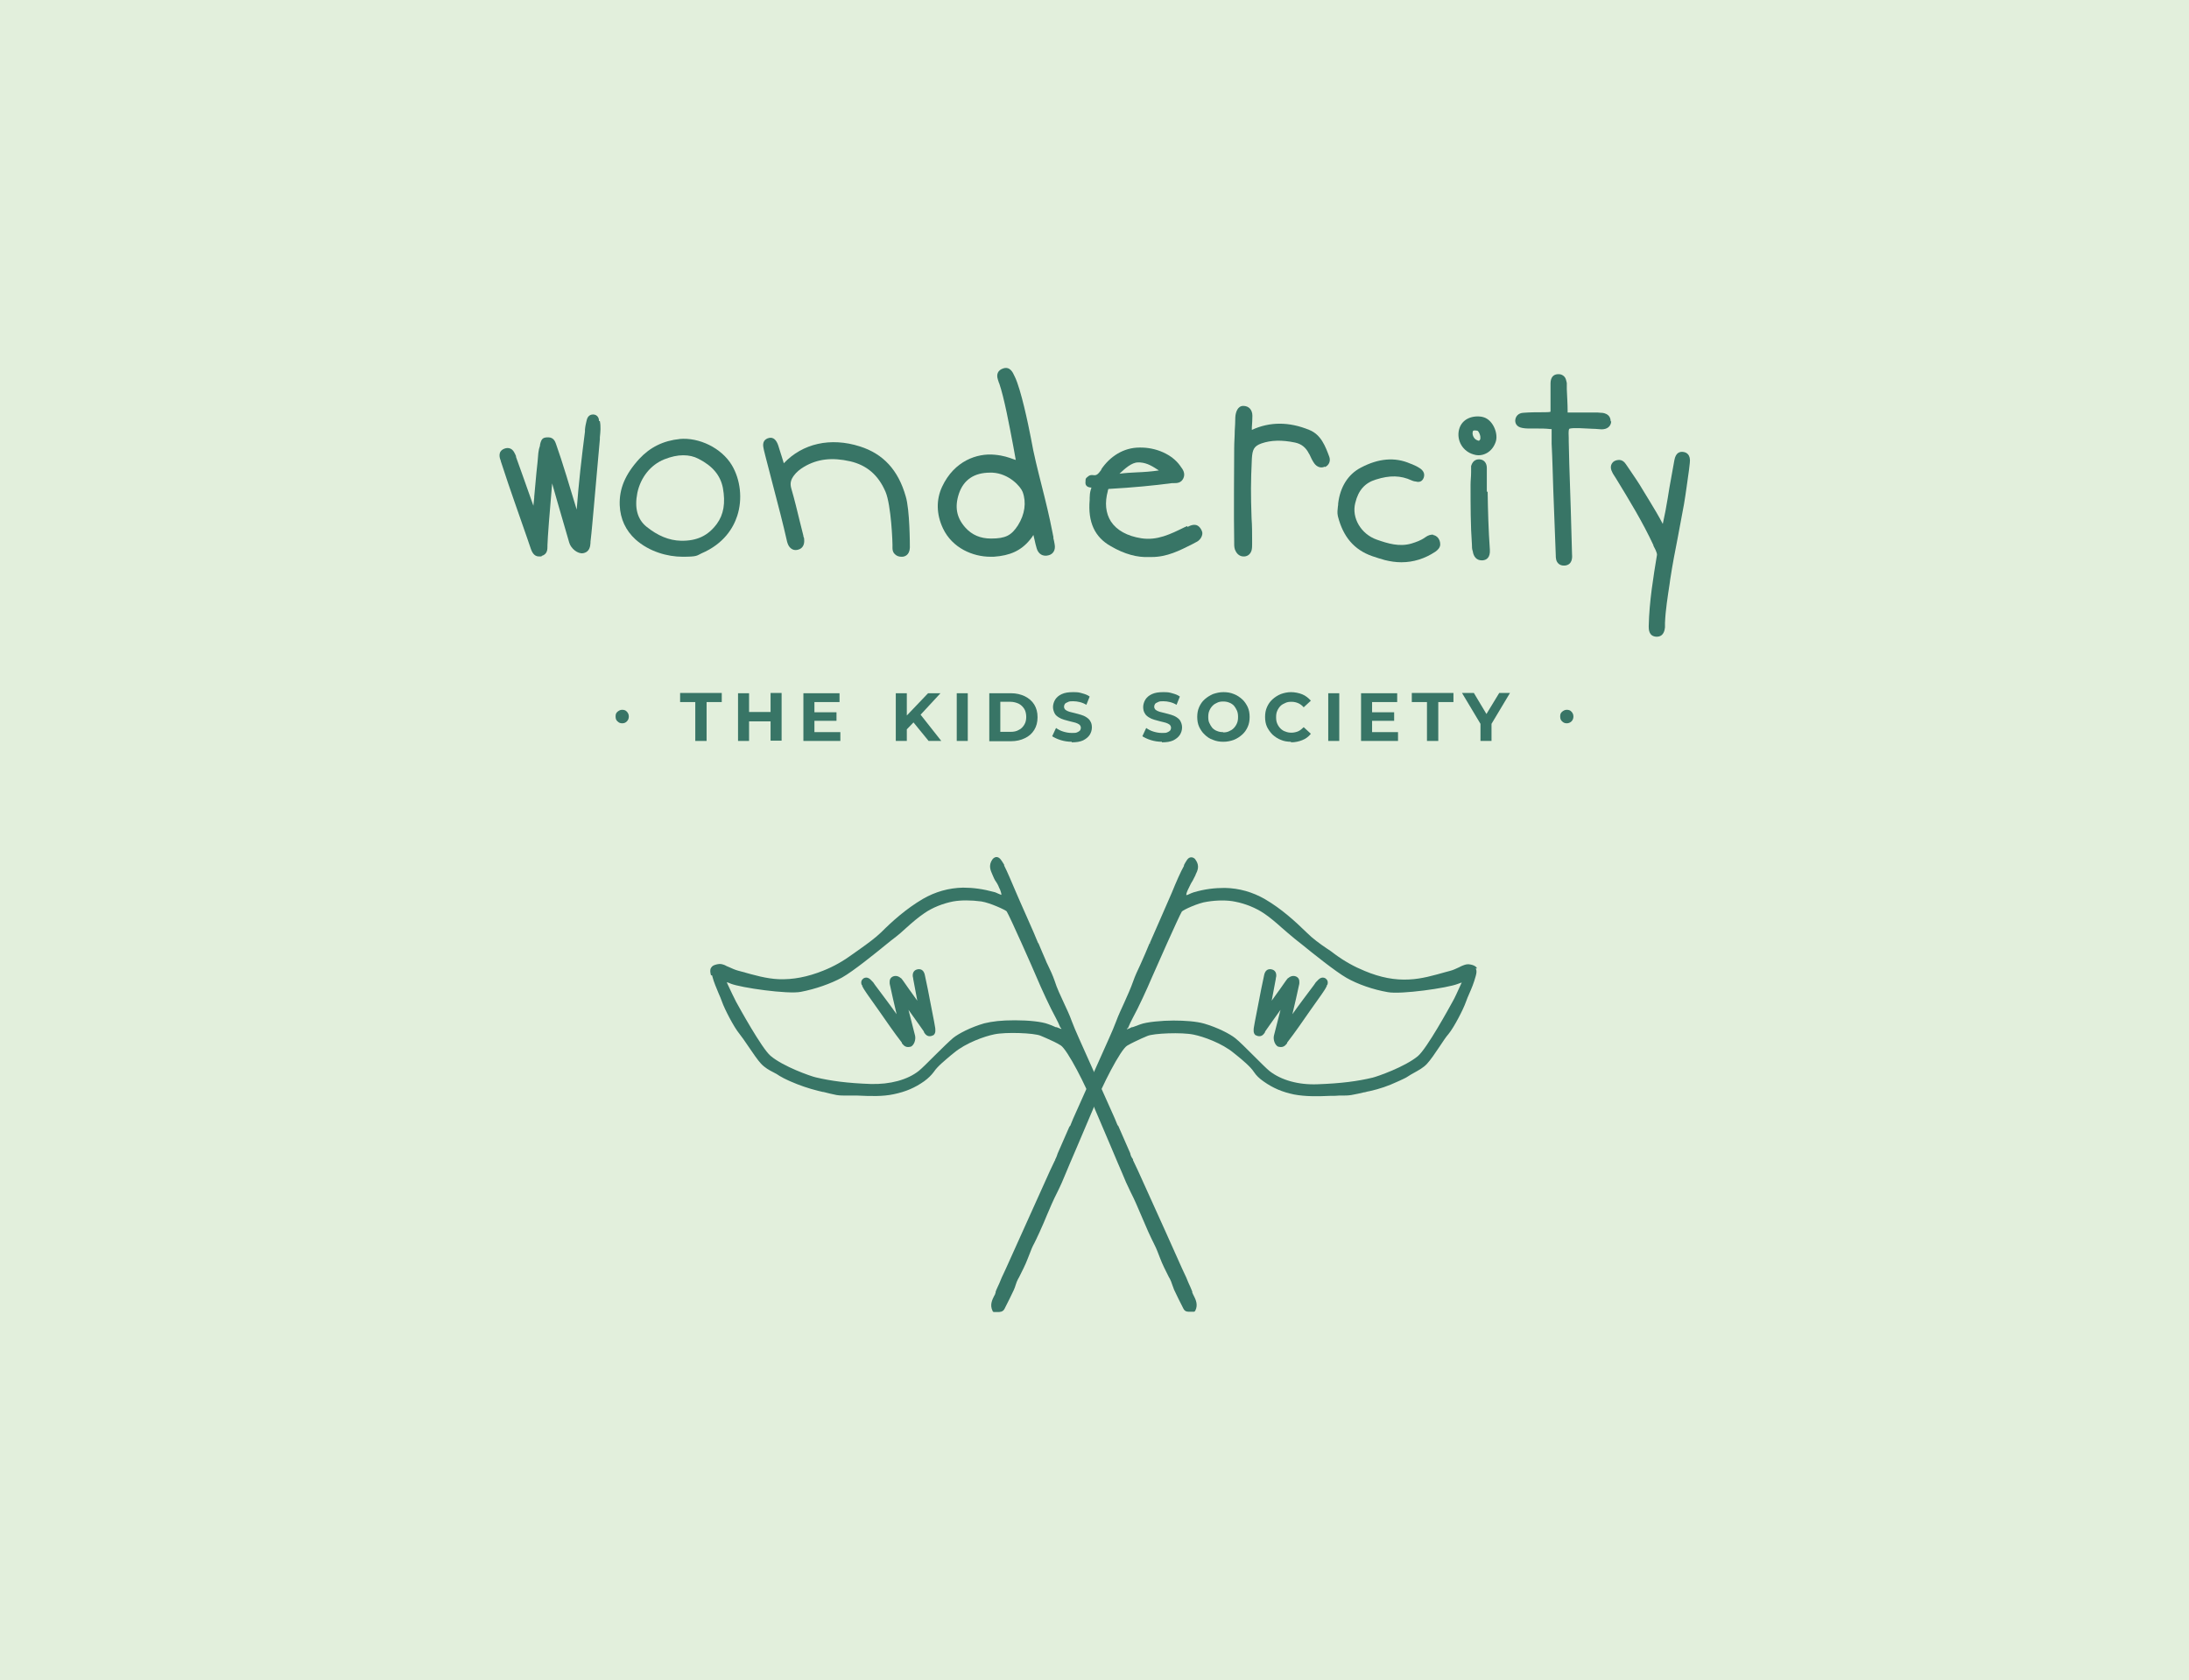
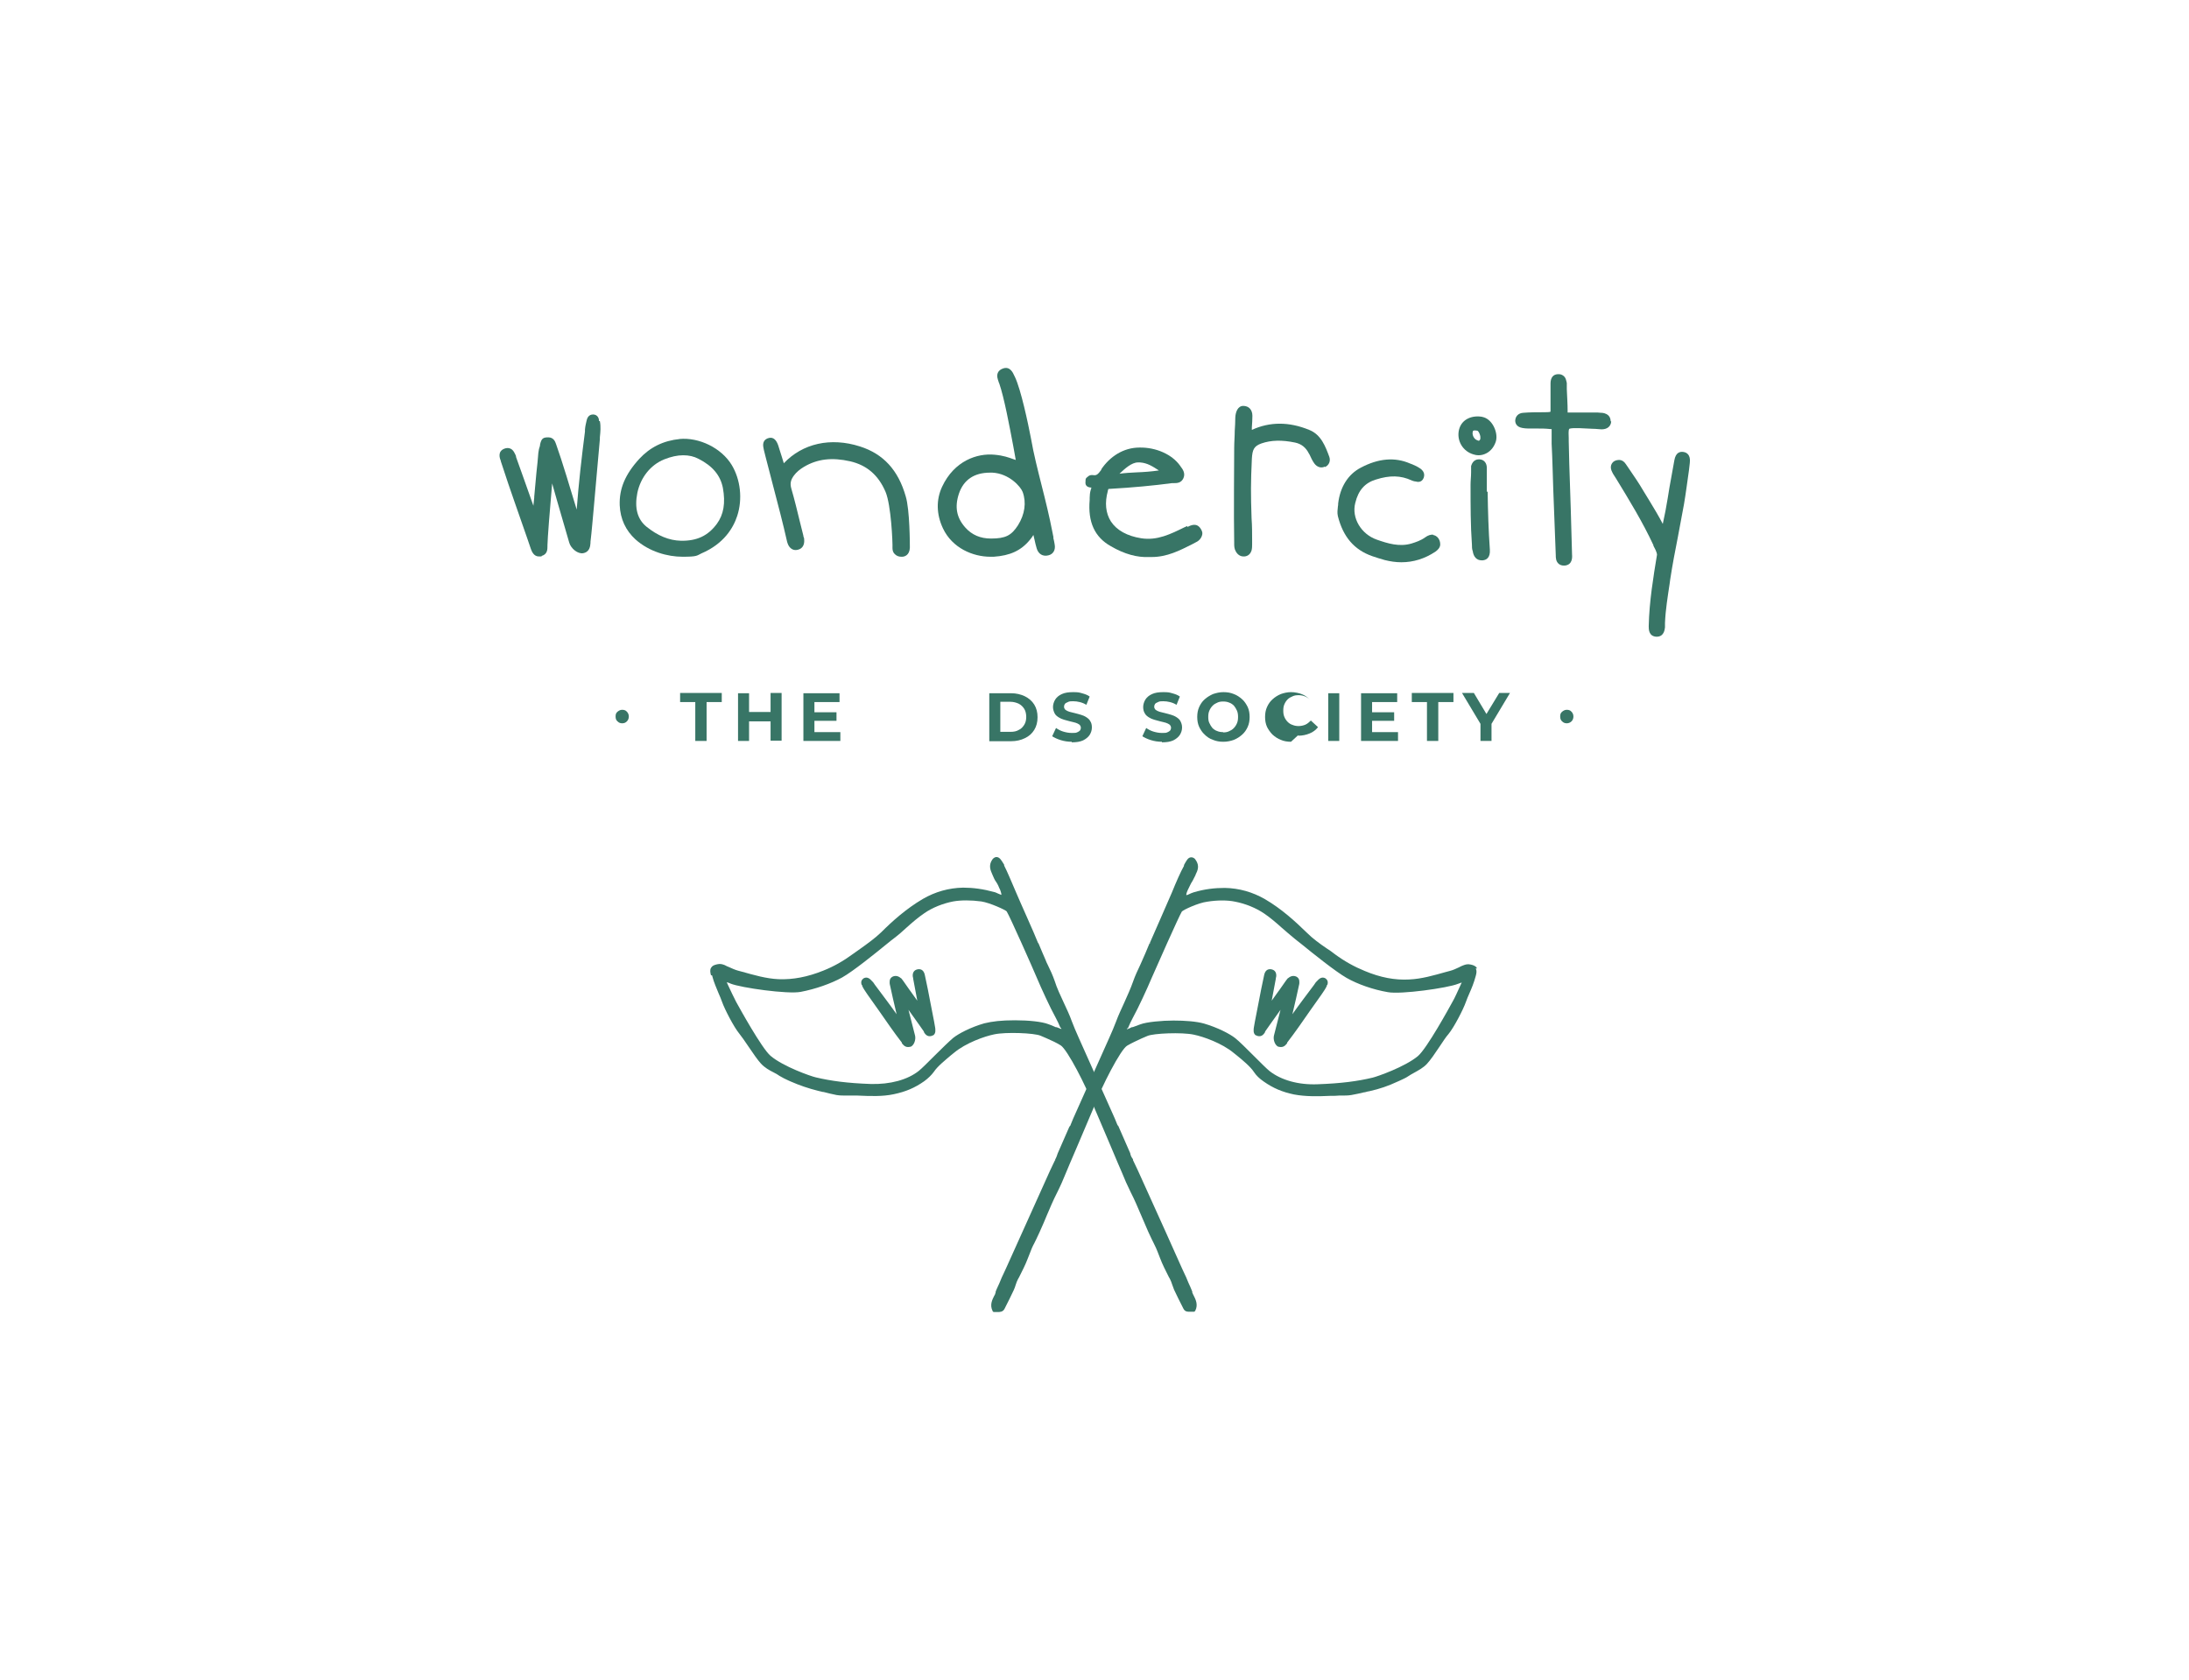
<svg xmlns="http://www.w3.org/2000/svg" id="Capa_1" version="1.1" viewBox="0 0 793.7 609.4">
  <defs>
    <style> .st0 { fill: #e2efdc; } .st1 { fill: #387566; } </style>
  </defs>
-   <rect class="st0" y="0" width="793.7" height="609.4" />
  <g>
    <g>
      <path class="st1" d="M217.2,152.6c0-.6-.3-2.2-2.1-2.3-.8,0-2,.3-2.4,2.2-.2.9-.5,2-.6,3.3v.7c-1.2,9.3-2.3,18.9-3,28.3-2-6.6-5.3-17.7-7.5-23.8-.3-.9-.9-2.4-2.8-2.4s-2.5.4-3,2.7v.3c-.3.8-.5,1.7-.6,2.6-.2,2.4-.4,4.8-.7,7.2-.3,2.9-.5,5.9-.8,8.8v.3c-.1.9-.2,1.9-.3,2.9l-1.1-3.1c-1.7-4.9-3.5-9.8-5.2-14.6v-.3c-.4-.9-.9-2.2-2-2.7-.7-.3-1.4-.3-2.2,0-2.6,1-1.7,3.5-1.3,4.5,0,.1,0,.3.1.4,1.7,5.3,3.5,10.5,5,14.8s3,8.6,4.5,12.9l1.3,3.8c.3.8,1,2.7,2.9,2.7s.6,0,1-.2c2.1-.6,2.1-2.4,2.1-3.5v-.4c0-1.8.9-13.5,1.7-22.4l1.7,6c1.5,5.2,3,10.3,4.5,15.5.6,2.1,3.1,4.2,5.1,3.8,2.4-.5,2.5-2.6,2.6-3.7v-.4c.5-4.1.8-8.3,1.2-12.4.7-8.3,1.5-16.6,2.2-24.8v-.7c.2-1.9.4-3.9,0-5.9h-.3Z" />
      <path class="st1" d="M382,195c-.1-.7-.3-1.3-.4-2-1.1-5.7-2.5-11.4-3.9-16.9-1.4-5.6-2.9-11.4-3.9-17.2-1-5.2-3.6-17.6-5.8-22.2l-.2-.4c-.5-1.1-1.6-3.7-4.3-2.6-.8.3-1.4.8-1.7,1.5-.5,1.2,0,2.4.3,3.3,0,.2.1.3.2.5,1.8,5.2,3.7,15.4,5.1,22.8.3,1.9.7,3.6.9,5-.3-.1-.6-.2-.9-.3-1.7-.6-3.5-1.3-6.8-1.6-6.3-.6-14.6,2.2-19,11.6-2.2,4.7-2.1,10,.3,15.1,3.4,7.2,10.9,10.3,17.2,10.3s.8,0,1.2,0c5.9-.4,9.9-2.2,13.1-6.1.5-.6.9-1.1,1.3-1.8.1.6.3,1.1.4,1.7.2,1.1.5,2.1.8,3.2.6,2,2.2,3,4.2,2.5,1.8-.4,2.7-2,2.3-4-.1-.8-.3-1.6-.5-2.4h0ZM369.1,190.5c-2.4,3.7-4.5,4.8-9.8,4.8h0c-3.8,0-6.9-1.3-9.3-4-3.2-3.6-3.9-7.5-2.3-12.3,1.7-5,5.5-7.6,11.3-7.6s.6,0,.8,0c6.1.3,10.3,5.1,11,7,1.4,3.8.8,8.1-1.7,12.1Z" />
      <path class="st1" d="M246.5,159.2c-6,.6-10.8,3-14.7,7.2-5.2,5.7-7.3,10.9-7.1,16.8.2,5,2.2,9.2,5.7,12.4,5,4.5,11.7,6.3,17.1,6.3s5.1-.4,6.8-1.2c8.2-3.5,11.6-9.3,13-13.6,2-6.1,1.2-13.2-2-18.5-3.7-6.1-11.8-10.1-19-9.4h.2ZM231.1,178.7c1.2-5.6,4.8-10.1,9.7-12.1,2.5-1,4.8-1.5,6.9-1.5s3.9.4,5.6,1.3c5.1,2.6,7.9,6,8.8,10.5,1,5.5.3,9.7-2.2,13.1-3.2,4.3-7.2,6.2-13,6.1-4.3-.1-8.4-1.8-12.5-5.1-3.3-2.7-4.4-6.8-3.3-12.3h0Z" />
      <path class="st1" d="M311.8,161.9c-10.6-3.4-20.8-1.1-27.6,6.1-.5-1.7-1.1-3.5-1.6-5.1l-.4-1.3c-.7-2.1-1.8-3.1-3.3-2.8-1,.2-1.5.7-1.8,1.1-.4.6-.5,1.5-.3,2.4l.2,1c.2.8.4,1.6.6,2.4.9,3.6,1.9,7.2,2.8,10.8,1.7,6.5,3.5,13.3,5,20,.1.4.3.9.5,1.3.8,1.4,2.1,2,3.6,1.5,1.4-.4,2.1-1.6,2.1-3.1s-.2-1.2-.3-1.7v-.2c-.4-1.6-.8-3.2-1.2-4.8-1-4.1-2-8.3-3.2-12.4-.5-1.8-.2-3.1,1-4.7.9-1.2,2.1-2.2,3.6-3.1,4.9-2.9,10.2-3.5,16.8-2,6,1.4,10.2,5,12.8,11.1,2,4.8,2.6,18.3,2.5,20.4,0,.9.3,1.7.9,2.2.6.6,1.4.9,2.3.9s.2,0,.3,0c.8,0,2.7-.5,2.8-3.3,0-1,0-13.7-1.5-18.6-2.7-9.5-8.1-15.4-16.6-18.1h0Z" />
      <path class="st1" d="M610.4,163.9c-1.3-.2-2.8.2-3.3,3-.6,3.3-1.2,6.6-1.8,10-.2,1.2-.4,2.4-.6,3.7-.5,3.1-1.1,6.3-1.8,9.4-1.5-2.9-3.2-5.7-4.9-8.5-.7-1.2-1.5-2.4-2.2-3.6-1.5-2.6-3.3-5.2-5-7.7l-1.3-1.9c-.6-.9-1.3-1.4-2.2-1.5-.5,0-1.3,0-2.1.5-.7.5-1.8,1.8-.6,4,.2.4.4.8.7,1.2l.7,1.1c4.7,7.7,9.6,15.7,13.5,24.1v.2c1.4,2.5,1.3,3.2,1.3,3.3-1.3,7.9-2.8,16.9-3,25.9,0,1.1,0,3.6,2.7,3.8h.2c2.6,0,2.9-2.5,3-3.4,0-.5,0-1.1,0-1.6.2-4.8,1-9.6,1.7-14.3l.2-1.5c.8-5.2,1.8-10.5,2.8-15.5.7-3.9,1.5-7.9,2.2-11.8.7-4.1,1.2-8.2,1.8-12.3l.3-2.6c.4-3.1-1.3-3.9-2.4-4h0Z" />
      <path class="st1" d="M584,152.9c0-.9-.2-2.9-3.2-3.2h-.3c-.4,0-.8-.1-1.2-.1h-10.9v-.5c0-2.7-.2-5.4-.3-8v-2.2c-.2-.8-.3-1.9-1.2-2.6-.4-.3-1-.7-2.1-.6-1.7.1-2.6,1.3-2.6,3.4s0,4.8,0,7.2v3c-.3.2-1.7.2-3.1.2-2.1,0-4.3,0-6.8.2-1.7.1-2.8,1.2-2.9,2.8,0,.8.3,2.3,2.6,2.7.6.1,1.3.2,2.1.2h3.1c1.6,0,3.2,0,4.9.2h.5v5.3c.3,5.6.4,11.2.6,16.8.3,8,.6,15.9.9,23.6,0,.9,0,2.3,1.1,3.2.5.4,1.1.6,1.8.6s.3,0,.4,0c2.7-.3,2.7-2.8,2.6-4-.3-11-.6-21.9-1-32.8l-.2-8.3v-1.1c0-1.1-.2-2.8.2-3.4,1.1-.5,6.1-.1,8.5,0,1.3,0,2.5.2,3.2.2,2.1,0,3.4-1.1,3.5-2.9h-.3Z" />
      <path class="st1" d="M480.4,169.4c1.5-.7,2.1-2.2,1.6-3.7-1.4-3.8-3-8.1-7.3-9.8-7.3-3-14.3-3-20.8,0v-.9c.1-1.4.2-2.7.2-4.2,0-2.2-1.3-3.6-3.3-3.6s-2.8,2.2-2.9,4.2c0,1.6-.1,3.2-.2,4.8,0,2-.2,4.1-.2,6.2,0,3.8-.2,24.9,0,34.4v.3c0,.9,0,1.9.6,2.9.6,1.1,1.6,1.8,2.8,1.8s.2,0,.3,0c1.3-.1,2.2-.9,2.6-2.2.2-.8.2-1.6.2-2.2v-1.6c0-2.5,0-5.2-.2-7.8-.3-8.8-.3-13,.1-21.6.2-3.3.7-4.6,3.5-5.6,3.5-1.2,7.4-1.3,12.2-.3,2.3.5,3.9,1.8,5,4l.2.3c.5,1.1,1,2.2,1.7,3.2,1,1.4,2.5,1.9,3.9,1.2v.2Z" />
      <path class="st1" d="M519.7,193.9c-.9-.1-1.9.2-3,1-1.5,1.1-3.3,1.7-4.9,2.2-4.4,1.3-8.6,0-12.6-1.4-5.7-2-9.2-7.9-7.8-13.3,1.1-4.6,3.5-7.3,7.5-8.5,5-1.6,9-1.5,12.9.3.4.2.8.3,1.3.4h.2c.6.2,2.2.5,2.9-1.3.2-.6.6-2-1.1-3.3-1-.7-2-1.2-3-1.6-.3-.1-.5-.2-.8-.3-5.5-2.4-11.5-1.9-17.9,1.5-4.6,2.4-7.5,7-8.2,13h0c0,.4,0,.7-.1,1.1-.1,1.1-.3,2.2,0,3.5,1.9,7.5,5.9,12.2,12.5,14.5,1.5.5,3,1,4.5,1.4,2,.5,4,.8,6,.8,4.4,0,8.5-1.3,12.3-3.8,1-.7,1.7-1.5,1.8-2.5,0-.5,0-1.4-.6-2.3-.6-.9-1.4-1.2-2-1.3h0Z" />
      <path class="st1" d="M539.1,178.4v-8.7c0-1.7-.9-2.9-2.4-3.1-.9-.1-2.6,0-3.3,2.4v.3c0,.7,0,1.4,0,2,0,1.5-.2,3-.2,4.5,0,7.7,0,14.8.5,21.7,0,.8,0,1.6.3,2.4.3,2.1,1.5,3.3,3.2,3.3s.3,0,.4,0c1.3-.1,2.8-.9,2.6-3.9-.5-7-.7-14.1-.8-21h-.2Z" />
      <path class="st1" d="M537.6,151.2c-3.4-.7-7.6.5-8.6,4.7-.9,3.9,1.4,7.8,5.3,8.9.6.2,1.2.3,1.8.3,1.1,0,2.1-.3,3-.8,1.6-.9,2.7-2.4,3.3-4.3.5-1.8,0-4.1-1.1-5.9-1-1.6-2.3-2.6-3.8-2.9h0ZM536.8,159.1c-.4.8-.5.9-1.3.5h0c-1.1-.4-1.8-2-1.5-3,0-.3.2-.5.6-.5s.6,0,1.1.1c.6.3,1.3,2.2,1,2.8h.1Z" />
      <path class="st1" d="M430.4,190.8l-.9.4c-5.1,2.5-9.9,4.9-15.7,4-5.1-.8-8.9-2.9-11-6.1-1.9-3-2.3-6.8-1.1-11.1v-.2c.1-.2.2-.4.2-.5h.2c8.8-.5,16.1-1.2,22.9-2.1h.7c1,0,2.6,0,3.4-1.8s-.3-3.3-1-4.2l-.2-.3c-2.9-4.1-8.7-6.7-14.7-6.6-5.9,0-10.8,3.3-13.9,7.9v.2c-1.2,1.6-1.7,2.1-2.9,1.9-.7-.1-1.4,0-1.9.5-.6.5-.9.6-.9,1.4v.2c0,.4-.2,1.1.3,1.7.3.4.8.6,1.5.7h.3c0,.1,0,.4-.2.8-.3,1-.4,2.1-.4,3v.7c-.7,8,1.8,13.5,7.7,16.8,5,2.9,9.6,4.1,13.8,3.9h1c5.6,0,10.2-2.4,14.6-4.6l1.5-.8c1.1-.5,1.8-1.4,2.1-2.3s.2-1.5-.4-2.5c-1.5-2.4-3.6-1.3-4.9-.7v-.3ZM413.3,167.7h.1c2.7.2,4.6,1.5,6.8,2.9-2.7.4-5.4.6-8.1.7-2,.1-4.1.2-6.2.5,1.9-1.8,4.4-4.1,6.7-4.1s.4,0,.7,0h0ZM413.4,166.4h0Z" />
    </g>
    <g>
      <g>
        <path class="st1" d="M535.5,351.1c-.4-.8-1.3-1.1-2.2-1.3-1.2-.3-2,0-2.8.3-.5.2-1,.4-1.5.7-1.1.5-2.1,1-3.3,1.3l-1.5.4c-4.3,1.2-8.7,2.5-13.2,2.7-5.2.3-10.5-.7-16.2-3.1-3.7-1.5-7.3-3.5-10.7-6-1-.8-2-1.5-3.1-2.2-2.5-1.7-5-3.5-7.2-5.7-4.1-4-9.1-8.6-15.1-12.1-4.5-2.6-9.4-4-14.6-4.1-3.6,0-7.3.4-11.3,1.6-.6.2-1.1.4-1.5.6-.3.2-.7.3-1,.4-.3.2-.2-.6.4-1.9l.3-.6c.6-1.3.8-1.6,1-2,.3-.4.5-.8,1.2-2.2s.2-.4.3-.7c.7-1.4,1.6-3.2,0-5.4-.5-.8-1.2-.9-1.6-.9-1.2,0-1.8,1.4-2.6,2.8v.3c-1.2,2.1-2.9,6-4.4,9.7-1.5,3.6-6.6,15-8,18.3h.3c0,.1-.4.1-.4.1-1,2.4-1.9,4.6-2.6,6.1-.3.6-.5,1.2-.8,1.8-.9,1.9-1.8,3.8-2.5,5.8-.9,2.6-2.1,5.2-3.3,7.9-1,2.2-2.1,4.5-2.9,6.7-.7,1.8-1.5,3.8-2.6,6.2l-13,29.1-.9,2.2c0,.2-.2.4-.3.5,0,0-.1.2-.2.3l-4.2,9.6c-.2.6-.4,1.3-.9,2.2v.3h-.1c-.3.6-.8,1.7-1.8,3.8-8,17.7-12.9,28.7-15.9,35.3-.2.4-.4.9-.6,1.3h0c-.7,1.4-1.3,2.8-1.9,4.3-.2.5-.4.9-.6,1.3-.4.8-.6,1.4-.7,1.7v.2h0c0,.3-.2.4-.2.6s-.2.4-.3.6c-.7,1.4-1.7,3.3-.6,5.5,0,.2.3.4.5.4h1.4c.7,0,1.8,0,2.4-1.1,1.3-2.5,2.5-5,3.4-6.9.3-.6.5-1.3.7-1.9.2-.7.5-1.4.8-2l.4-.7c1.1-2.2,2.3-4.5,3.2-6.9,1.4-3.7,1.7-4.3,2.3-5.4.4-.8.9-1.8,2-4.2l.3-.7c.8-1.7,1.5-3.4,2.2-5.1,1.2-2.8,2.4-5.7,3.8-8.4,1.2-2.4,2.3-4.9,3.3-7.4.2-.6,2-4.7,4-9.4,2.8-6.6,6-14.2,6.2-14.6,2.6-7,9.5-20.5,11.9-21.9,1.7-1,3.5-1.8,5.2-2.6.7-.3,1.4-.6,2.1-.9,2.2-1,12.6-1.4,16.8-.5,3.5.7,10.3,3.1,14.6,6.7l1,.8c2.1,1.7,5,4.1,6.3,6.1.8,1.2,1.9,2.3,3.5,3.4,3.4,2.4,6.7,3.8,11,4.7,4.2.8,8.8.7,13.2.5h.4c.9,0,1.8,0,2.7-.1h1c1.2,0,2.3,0,3.5-.2,1.6-.3,3.1-.6,4.7-1h.2c.6-.2,1.1-.3,1.7-.4,3.6-.8,6.8-1.9,10-3.4.3-.1.6-.3.9-.4,1-.5,2.1-.9,3.1-1.6.7-.5,1.5-.9,2.2-1.3,1.6-.9,3.3-1.8,4.6-3.2,1.3-1.4,3-3.9,4.6-6.3,1.2-1.8,2.3-3.5,3.2-4.5,2-2.4,5.4-9,6.3-11.6h0c.4-1.1.8-2.1,1.3-3.2.8-1.8,1.6-3.7,2.3-6.3.3-1.1.4-1.9,0-2.7h.4ZM409,372.8c.5-1.2,1.1-2.5,1.7-3.6,2.1-3.8,5.3-10.8,6.9-14.6,1.3-3,9.9-22.4,10.9-24,.4-.6,6-3.2,9.2-3.6,3.7-.6,7.4-.6,10.2,0,3.6.7,7.4,2.2,10.5,4.3,2.2,1.5,4.3,3.3,6.3,5.1,1.5,1.3,3.1,2.7,4.7,4,.4.3,1.2,1,2.4,1.9,4.3,3.5,12.4,10,16.4,12.3s9.7,4.3,15,5.2c4.7.9,21.7-1.5,25.4-3,.5-.2.9-.3,1.4-.5l-.5,1.1c-.9,1.9-2,4.5-2.9,6-1.1,2-9.2,16.8-12.5,19.6-4.7,3.9-14.7,7.4-16.4,7.8-5.4,1.3-11.4,2.1-19.9,2.4-7,.3-13.3-1.5-17.5-4.8-1-.8-3.3-3.1-5.7-5.5-2.6-2.6-5.3-5.3-6.7-6.4-2-1.6-6.5-3.9-11.3-5.3-2.8-.8-7-1.1-11.1-1.1s-9.8.5-12.1,1.4c-.8.3-1.7.6-2.7,1h-.3c-.6.3-1.2.6-1.8.8,0-.1.1-.3.2-.4h-.3c0-.1.3,0,.3,0h.2Z" />
        <path class="st1" d="M455.3,375.4c.2.1.4.2.7.3,1.6.4,2.3-.8,2.7-1.4v-.2c.5-.7,3-4.3,5.6-7.9l-2.4,9.4c-.3,1.4.3,3.4,1.6,4h.2c.3.1.6.1.8.1,1.2,0,1.9-1,2.2-1.4v-.2c1.5-1.9,2.9-3.9,4.2-5.7h0c2.8-4,5.5-7.9,8.3-11.8l.2-.3c.6-.9,1.2-1.7,1.7-2.8h0v-.3c.1,0,.2,0,.2-.1h0c.4-1.3-.2-1.9-.7-2.3-.5-.3-1.5-.6-2.6.5s-.9.9-1.3,1.5l-.2.3c-2.6,3.5-5.3,7-7.9,10.7.9-3.7,1.9-8.2,2.5-11,0-.5.3-1.9-1-2.6-1-.5-2.1-.3-3,.5h-.1c-.3.4-.7.8-1,1.3-.7,1-1.4,2-2.1,3l-.3.4c-.8,1.2-1.7,2.3-2.5,3.5.5-2.7,1-5.3,1.5-8v-.2c.2-.6.3-1.5-.2-2.3-.3-.5-.9-.8-1.5-.9-1.4-.2-2.3.6-2.6,2.4h0c-.7,3.4-1.4,6.5-1.8,8.9-.5,2.6-1,5.1-1.5,7.7l-.4,2.3c0,.5-.4,2,.9,2.8l-.2-.2Z" />
      </g>
      <g>
        <path class="st1" d="M258.2,353.8c.7,2.7,1.6,4.5,2.3,6.3.5,1.1.9,2.1,1.3,3.2h0c.9,2.6,4.3,9.2,6.3,11.6.8,1,2,2.7,3.2,4.5,1.7,2.5,3.4,5,4.6,6.3,1.4,1.5,3,2.4,4.6,3.2.8.4,1.5.8,2.2,1.3,1,.6,2,1.1,3.1,1.6.3.1.6.3.9.4,3.2,1.4,6.4,2.5,10,3.4.6.1,1.1.3,1.7.4h.2c1.6.4,3.1.8,4.7,1.1,1.2.2,2.4.2,3.5.2h4.1c4.5.2,9.1.4,13.2-.5,4.3-.9,7.6-2.3,11-4.7,1.5-1.1,2.6-2.2,3.5-3.4,1.3-2,4.2-4.3,6.3-6.1l1-.8c4.3-3.6,11.1-6,14.6-6.7,4.2-.9,14.5-.5,16.8.5.7.3,1.4.6,2.1.9,1.8.8,3.6,1.6,5.2,2.6,2.4,1.5,9.3,14.9,11.9,21.9.1.4,3.4,7.9,6.2,14.6,2,4.7,3.7,8.8,4,9.4,1,2.5,2.1,5,3.3,7.4,1.4,2.7,2.6,5.6,3.8,8.4.7,1.7,1.5,3.5,2.2,5.1l.3.7c1.1,2.4,1.6,3.4,2,4.2.6,1.2.9,1.7,2.3,5.4.9,2.4,2.1,4.7,3.2,6.9l.4.7c.3.6.6,1.3.8,2,.2.6.5,1.3.7,1.9.9,1.9,2.1,4.4,3.4,6.9.6,1.2,1.7,1.1,2.4,1.1h1.4c.2,0,.4-.2.5-.4,1.1-2.2.1-4.1-.6-5.5-.1-.2-.2-.4-.3-.6,0-.2-.2-.3-.2-.5h0v-.3c-.1-.3-.4-.9-.7-1.7-.2-.4-.4-.8-.6-1.3-.6-1.5-1.2-2.9-1.9-4.3h0c-.2-.4-.4-.8-.6-1.3-2.9-6.6-7.9-17.6-15.9-35.3-1-2.1-1.5-3.2-1.8-3.8h0v-.3c-.7-.9-.9-1.6-1-2.2l-4.2-9.6s0-.2-.2-.3c0,0-.2-.3-.3-.5l-.9-2.2-13-29.1c-1.1-2.4-1.9-4.4-2.6-6.2-.8-2.3-1.9-4.5-2.9-6.7-1.2-2.6-2.5-5.3-3.3-7.9-.7-2-1.6-4-2.5-5.8-.3-.6-.6-1.2-.8-1.8-.7-1.5-1.6-3.8-2.6-6.1h-.4.3c-1.3-3.4-6.5-14.8-8-18.4-1.6-3.7-3.2-7.6-4.3-9.7v-.3c-.9-1.4-1.5-2.7-2.7-2.8-.4,0-1,.1-1.6.9-1.5,2.2-.6,4,0,5.4.1.2.2.4.3.7.6,1.4.9,1.8,1.2,2.2.2.4.5.7,1,2l.3.6c.5,1.3.6,2.1.4,1.9-.3-.1-.7-.3-1-.4-.5-.2-1-.5-1.5-.6-4-1.1-7.7-1.6-11.3-1.6-5.2.1-10.1,1.5-14.6,4.1-6.1,3.6-11.1,8.1-15.1,12.1-2.2,2.1-4.7,3.9-7.2,5.7-1.1.8-2.1,1.5-3.1,2.2-3.4,2.5-6.9,4.5-10.7,6-5.7,2.3-11,3.3-16.2,3.1-4.5-.2-8.9-1.5-13.2-2.7l-1.5-.4c-1.1-.3-2.2-.8-3.3-1.3-.5-.2-1-.4-1.5-.7-.8-.3-1.6-.6-2.8-.3s-1.7.5-2.2,1.3c-.4.7-.3,1.6,0,2.7h.4ZM385,372.7h-.3c0,.3.1.4.2.5-.6-.2-1.3-.5-1.8-.7h-.3c-1-.5-1.9-.8-2.7-1.1-2.3-.9-7.1-1.4-12.1-1.4s-8.2.4-11.1,1.1c-4.9,1.4-9.3,3.7-11.3,5.3-1.3,1.1-4.1,3.8-6.7,6.4s-4.6,4.6-5.7,5.5c-4.1,3.3-10.5,5-17.5,4.8-8.5-.3-14.4-1.1-19.9-2.4-1.8-.4-11.8-3.9-16.4-7.8-3.2-2.7-11.4-17.6-12.5-19.6-.8-1.5-2-4.1-2.9-6l-.5-1.1c.5.1,1,.3,1.4.5,3.7,1.5,20.7,3.9,25.4,3,5.3-1,11-3,15-5.2,4.1-2.3,12.1-8.8,16.4-12.3,1.2-1,2-1.6,2.4-1.9,1.6-1.2,3.2-2.6,4.7-4,2-1.8,4.1-3.6,6.3-5.1,3-2.1,6.9-3.6,10.5-4.3,2.8-.5,6.5-.5,10.2,0,3.2.5,8.8,3.1,9.2,3.6,1.1,1.7,9.7,21.1,10.9,24,1.6,3.8,4.8,10.8,6.9,14.6.6,1.1,1.2,2.4,1.7,3.6h.5Z" />
        <path class="st1" d="M338.4,375.4c-.2.1-.4.2-.7.3-1.6.4-2.3-.8-2.7-1.4v-.2c-.5-.7-3-4.3-5.6-7.9l2.4,9.4c.3,1.4-.3,3.4-1.6,4h-.2c-.3.1-.6.1-.8.1-1.2,0-1.9-1-2.2-1.4v-.2c-1.5-1.9-2.9-3.9-4.2-5.7h0c-2.8-4-5.5-7.9-8.3-11.8l-.2-.3c-.6-.9-1.2-1.7-1.7-2.8h0v-.3c-.1,0-.2,0-.2-.1h0c-.4-1.3.2-1.9.7-2.3.5-.3,1.5-.6,2.6.5s.9.9,1.3,1.5l.2.3c2.6,3.5,5.3,7,7.9,10.7-.9-3.7-1.9-8.2-2.5-11,0-.5-.3-1.9,1-2.6,1-.5,2.1-.3,3,.5h.1c.3.4.7.8,1,1.3.7,1,1.4,2,2.1,3l.3.4c.8,1.2,1.7,2.3,2.5,3.5-.5-2.7-1-5.3-1.5-8v-.2c-.2-.6-.3-1.5.2-2.3.3-.5.9-.8,1.5-.9,1.4-.2,2.3.6,2.6,2.4h0c.7,3.4,1.4,6.5,1.8,8.9.5,2.6,1,5.1,1.5,7.7l.4,2.3c0,.5.4,2-.9,2.8l.2-.2Z" />
      </g>
    </g>
    <g>
      <path class="st1" d="M225.6,262.3c-.7,0-1.2-.2-1.7-.7-.5-.4-.7-1-.7-1.8s.2-1.3.7-1.7c.5-.4,1-.7,1.7-.7s1.3.2,1.7.7c.4.4.7,1,.7,1.7s-.2,1.3-.7,1.8-1,.7-1.7.7Z" />
      <path class="st1" d="M252.1,268.7v-14.1h-5.5v-3.3h15.1v3.3h-5.5v14.1h-4.1Z" />
      <path class="st1" d="M271.6,268.7h-4v-17.3h4v17.3ZM279.7,261.6h-8.5v-3.4h8.5v3.4ZM279.4,251.3h4v17.3h-4v-17.3Z" />
      <path class="st1" d="M295.3,265.5h9.4v3.2h-13.4v-17.3h13.1v3.2h-9.1v10.9ZM295,258.3h8.3v3.1h-8.3v-3.1Z" />
-       <path class="st1" d="M324.8,268.7v-17.3h4v17.3h-4ZM328.4,264.7l-.2-4.6,8.3-8.7h4.5l-7.5,8.1-2.2,2.4-2.8,2.9h0ZM336.7,268.7l-6.2-7.6,2.6-2.8,8.2,10.4h-4.7.1Z" />
-       <path class="st1" d="M346.9,268.7v-17.3h4v17.3h-4Z" />
      <path class="st1" d="M358.7,268.7v-17.3h7.9c1.9,0,3.5.4,5,1.1,1.4.7,2.6,1.7,3.4,3s1.2,2.8,1.2,4.6-.4,3.3-1.2,4.6c-.8,1.3-1.9,2.3-3.4,3-1.4.7-3.1,1.1-5,1.1h-7.9ZM362.7,265.4h3.7c1.2,0,2.2-.2,3-.7.9-.4,1.5-1.1,2-1.9s.7-1.8.7-2.8-.2-2.1-.7-2.9-1.1-1.4-2-1.9c-.9-.4-1.9-.7-3-.7h-3.7v10.8h0Z" />
      <path class="st1" d="M388.6,269c-1.4,0-2.7-.2-4-.6s-2.3-.9-3.1-1.4l1.4-3c.7.5,1.6,1,2.6,1.3s2,.5,3.1.5,1.4,0,1.9-.2.8-.4,1.1-.7c.2-.3.3-.6.3-1s-.2-.8-.5-1.1c-.4-.3-.8-.5-1.4-.7s-1.3-.3-2-.5-1.4-.4-2.2-.6c-.7-.2-1.4-.5-2-.9s-1.1-.8-1.4-1.4-.6-1.4-.6-2.3.3-1.9.8-2.7,1.3-1.5,2.4-2,2.4-.7,4.1-.7,2.2.1,3.2.4c1.1.3,2,.6,2.8,1.2l-1.2,3c-.8-.5-1.6-.8-2.4-1s-1.6-.3-2.4-.3-1.4,0-1.9.3c-.5.2-.9.4-1.1.7s-.3.6-.3,1,.2.8.5,1.1c.4.3.8.5,1.4.7s1.3.3,2,.5,1.4.4,2.2.6c.7.2,1.4.5,2,.9s1.1.8,1.4,1.4c.4.6.6,1.3.6,2.3s-.3,1.9-.8,2.7c-.5.8-1.4,1.5-2.4,2-1.1.5-2.4.7-4.1.7v-.2Z" />
      <path class="st1" d="M421.3,269c-1.4,0-2.7-.2-4-.6s-2.3-.9-3.1-1.4l1.4-3c.7.5,1.6,1,2.6,1.3s2,.5,3.1.5,1.4,0,1.9-.2.8-.4,1.1-.7c.2-.3.3-.6.3-1s-.2-.8-.5-1.1c-.4-.3-.8-.5-1.4-.7s-1.3-.3-2-.5-1.4-.4-2.2-.6c-.7-.2-1.4-.5-2-.9s-1.1-.8-1.4-1.4c-.4-.6-.6-1.4-.6-2.3s.3-1.9.8-2.7,1.3-1.5,2.4-2,2.4-.7,4.1-.7,2.2.1,3.2.4c1.1.3,2,.6,2.8,1.2l-1.2,3c-.8-.5-1.6-.8-2.4-1s-1.6-.3-2.4-.3-1.4,0-1.9.3c-.5.2-.9.4-1.1.7s-.3.6-.3,1,.2.8.5,1.1c.4.3.8.5,1.4.7s1.3.3,2,.5,1.4.4,2.2.6c.7.2,1.4.5,2,.9s1.1.8,1.4,1.4.6,1.3.6,2.3-.3,1.9-.8,2.7c-.5.8-1.4,1.5-2.4,2-1.1.5-2.4.7-4.1.7v-.2Z" />
      <path class="st1" d="M443.6,269c-1.4,0-2.6-.2-3.8-.7-1.2-.4-2.2-1.1-3-1.9-.9-.8-1.5-1.8-2-2.8-.5-1.1-.7-2.3-.7-3.6s.2-2.5.7-3.6,1.1-2,2-2.8,1.9-1.4,3-1.9c1.2-.4,2.4-.7,3.8-.7s2.6.2,3.8.7c1.1.4,2.1,1.1,3,1.9.9.8,1.5,1.8,2,2.8.5,1.1.7,2.3.7,3.6s-.2,2.5-.7,3.6-1.1,2-2,2.8-1.8,1.4-3,1.9c-1.1.4-2.4.7-3.8.7ZM443.5,265.6c.8,0,1.5-.1,2.1-.4.7-.3,1.2-.6,1.7-1.1s.9-1.1,1.2-1.8c.3-.7.4-1.4.4-2.3s-.1-1.6-.4-2.3c-.3-.7-.7-1.3-1.1-1.8-.5-.5-1.1-.9-1.7-1.1-.7-.3-1.4-.4-2.2-.4s-1.5.1-2.1.4c-.7.3-1.2.6-1.7,1.1-.5.5-.9,1.1-1.2,1.8-.3.7-.4,1.4-.4,2.3s.1,1.6.4,2.2c.3.7.7,1.3,1.1,1.8.5.5,1.1.9,1.7,1.1.7.3,1.4.4,2.2.4h0Z" />
-       <path class="st1" d="M468.1,269c-1.3,0-2.6-.2-3.7-.7-1.1-.4-2.1-1.1-3-1.9-.8-.8-1.5-1.8-2-2.8-.5-1.1-.7-2.3-.7-3.6s.2-2.5.7-3.6,1.1-2,2-2.8,1.8-1.4,3-1.9c1.1-.4,2.4-.7,3.7-.7s2.9.3,4.1.8,2.2,1.3,3.1,2.3l-2.6,2.4c-.6-.7-1.3-1.2-2-1.5s-1.5-.5-2.4-.5-1.6.1-2.2.4c-.7.3-1.3.6-1.8,1.1s-.9,1.1-1.2,1.8c-.3.7-.4,1.4-.4,2.3s.1,1.6.4,2.3c.3.7.7,1.3,1.2,1.8s1.1.9,1.8,1.1c.7.3,1.4.4,2.2.4s1.7-.2,2.4-.5c.7-.3,1.4-.9,2-1.5l2.6,2.4c-.8,1-1.8,1.8-3.1,2.3-1.2.5-2.6.8-4.1.8v-.2Z" />
+       <path class="st1" d="M468.1,269c-1.3,0-2.6-.2-3.7-.7-1.1-.4-2.1-1.1-3-1.9-.8-.8-1.5-1.8-2-2.8-.5-1.1-.7-2.3-.7-3.6s.2-2.5.7-3.6,1.1-2,2-2.8,1.8-1.4,3-1.9c1.1-.4,2.4-.7,3.7-.7s2.9.3,4.1.8,2.2,1.3,3.1,2.3c-.6-.7-1.3-1.2-2-1.5s-1.5-.5-2.4-.5-1.6.1-2.2.4c-.7.3-1.3.6-1.8,1.1s-.9,1.1-1.2,1.8c-.3.7-.4,1.4-.4,2.3s.1,1.6.4,2.3c.3.7.7,1.3,1.2,1.8s1.1.9,1.8,1.1c.7.3,1.4.4,2.2.4s1.7-.2,2.4-.5c.7-.3,1.4-.9,2-1.5l2.6,2.4c-.8,1-1.8,1.8-3.1,2.3-1.2.5-2.6.8-4.1.8v-.2Z" />
      <path class="st1" d="M481.6,268.7v-17.3h4v17.3h-4Z" />
      <path class="st1" d="M497.5,265.5h9.4v3.2h-13.4v-17.3h13.1v3.2h-9.1v10.9ZM497.2,258.3h8.3v3.1h-8.3v-3.1Z" />
      <path class="st1" d="M517.4,268.7v-14.1h-5.5v-3.3h15.1v3.3h-5.5v14.1h-4.1Z" />
      <path class="st1" d="M536.8,268.7v-7.1l.9,2.4-7.6-12.7h4.3l5.8,9.7h-2.5l5.9-9.7h3.9l-7.6,12.7.9-2.4v7.1h-4Z" />
      <path class="st1" d="M568.1,262.3c-.7,0-1.2-.2-1.7-.7-.5-.4-.7-1-.7-1.8s.2-1.3.7-1.7c.5-.4,1-.7,1.7-.7s1.3.2,1.7.7c.4.4.7,1,.7,1.7s-.2,1.3-.7,1.8c-.4.4-1,.7-1.7.7Z" />
    </g>
  </g>
</svg>